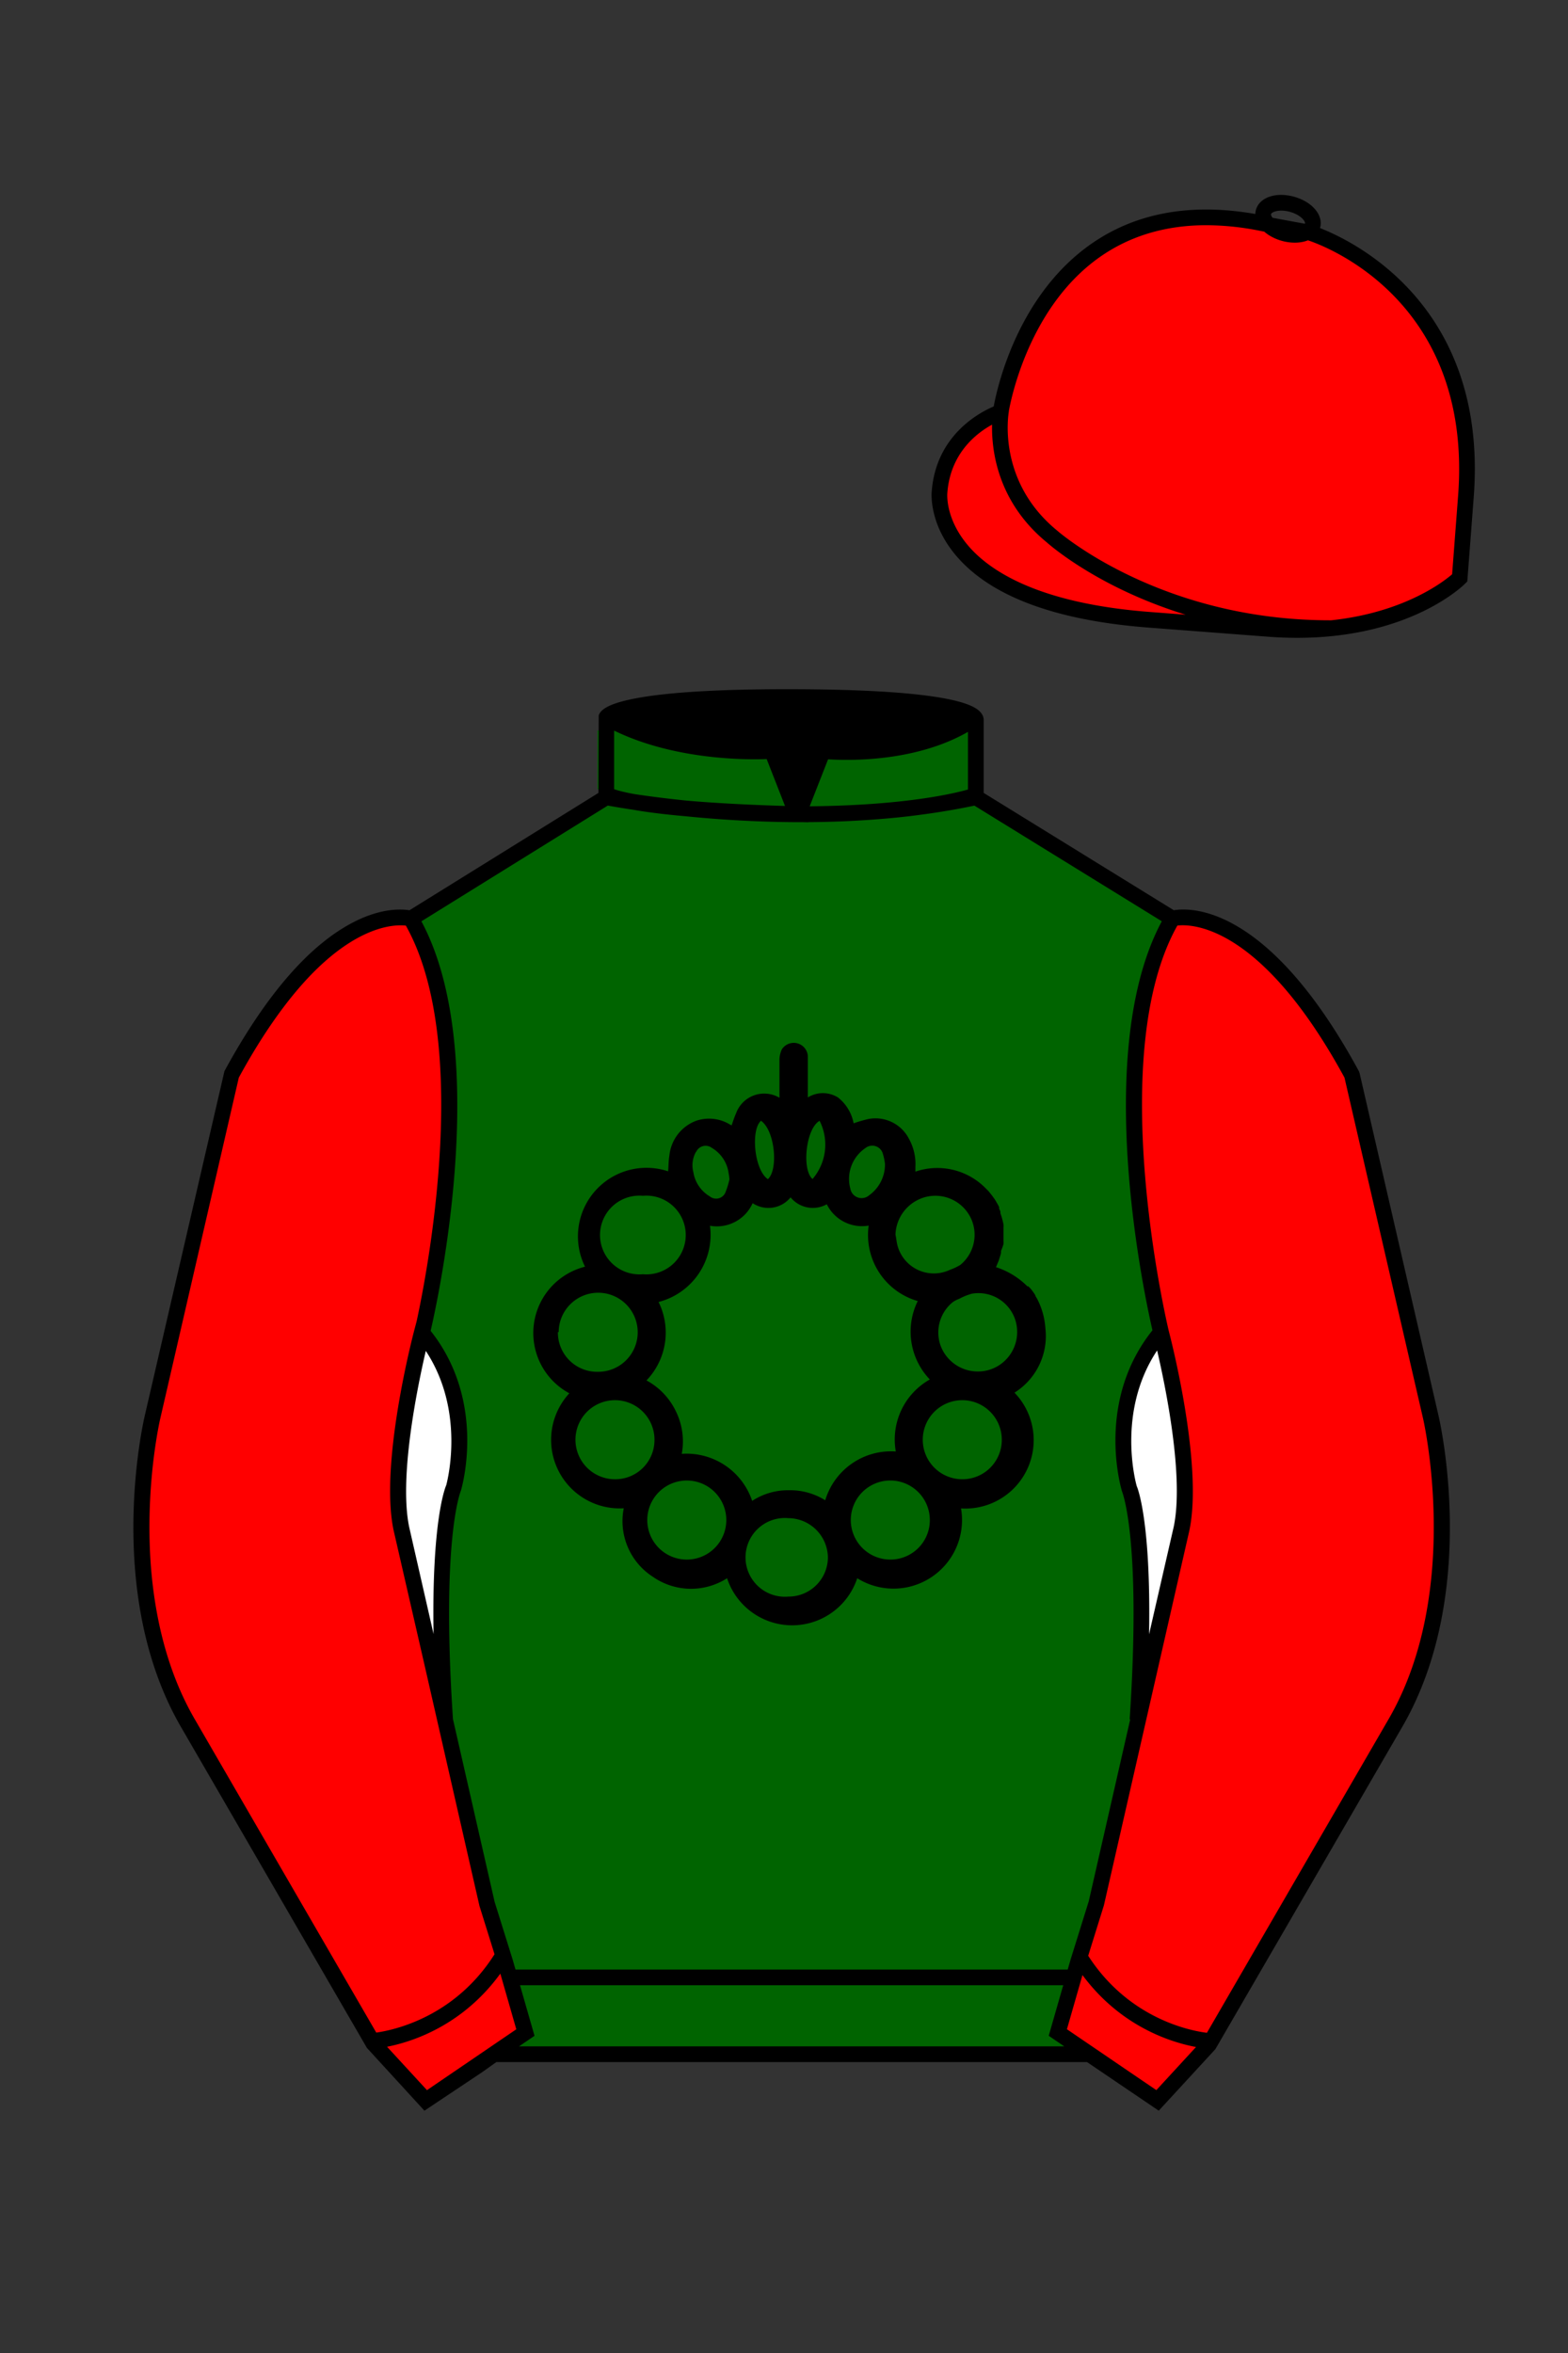
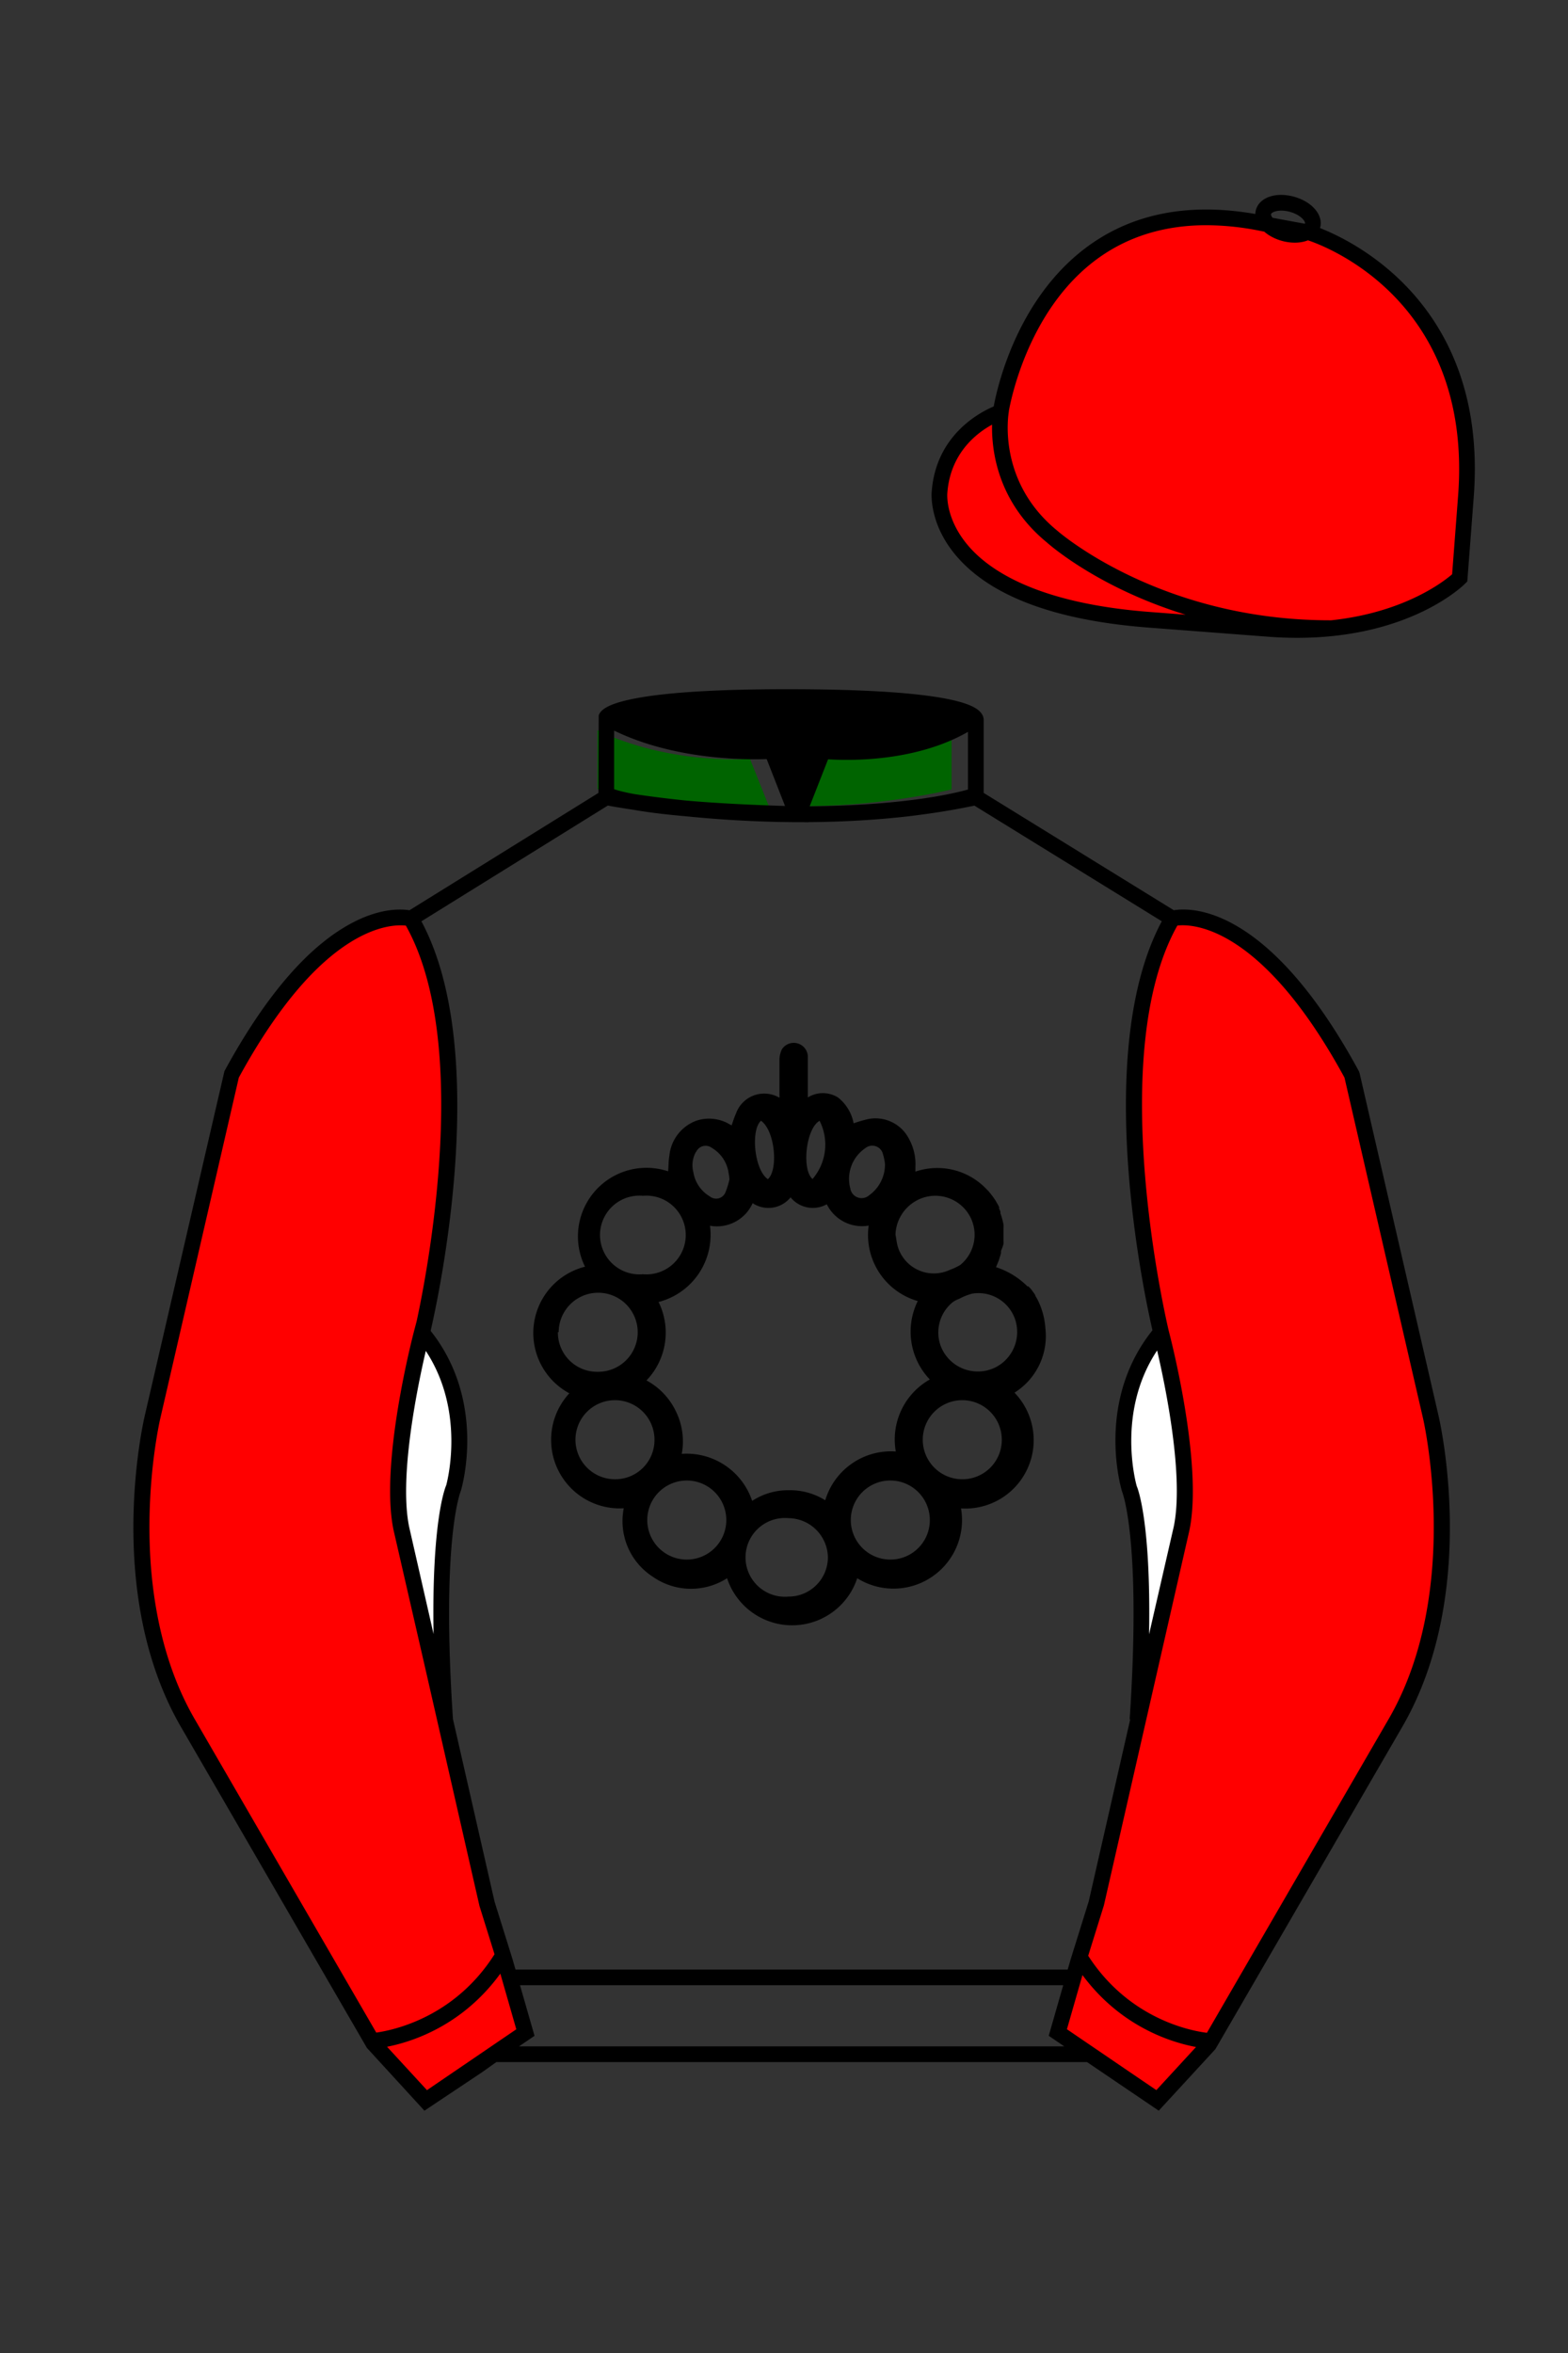
<svg xmlns="http://www.w3.org/2000/svg" viewBox="0 0 100 150">
  <rect x="0" y="0" width="100" height="150" fill="#333333" stroke="none" />
-   <path d="M74.752 58.99s5.164-1.613 11.451 9.961l5.025 21.795s2.623 11.087-2.232 19.497l-11.869 20.482-3.318 3.605-4.346-2.944H31.484l-1.03.731-3.317 2.213-1.658-1.802-1.659-1.803-5.936-10.241-5.936-10.241c-2.427-4.205-2.985-9.08-2.936-12.902.049-3.823.705-6.595.705-6.595l2.512-10.897 2.512-10.898c3.144-5.787 6.007-8.277 8.084-9.321 2.077-1.043 3.368-.64 3.368-.64l6.228-3.865 6.229-3.865v-5.08s.087-.328 1.571-.655c1.483-.328 4.364-.655 9.95-.655 6.222 0 9.232.368 10.689.737 1.455.369 1.357.737 1.357.737v4.916l12.535 7.73z" fill="#006400" />
  <g id="ICON">
    <g id="Stylised_Crown" data-name="Stylised Crown">
      <path d="M63.51,80.75h0l0,0Zm.24-.56.06-.19ZM64,79.3a1.5,1.5,0,0,0,0-.2A1.5,1.5,0,0,1,64,79.3ZM63.61,77a1.54,1.54,0,0,1,.08.19A1.08,1.08,0,0,0,63.61,77Z" fill="#000000" />
      <path d="M66.67,84.67a4.75,4.75,0,0,0-.53-1.88l-.08-.13L66,82.52c-.09-.13-.18-.26-.28-.38L65.58,82,65.52,82a5,5,0,0,0-2-1.22l0,0,0,0,.12-.29a1.34,1.34,0,0,0,.07-.18l.06-.19a2.33,2.33,0,0,0,.07-.25l0-.13h0A3.06,3.06,0,0,0,64,79.3a1.5,1.5,0,0,0,0-.2h0S64,79,64,79s0-.21,0-.31h0v-.11s0-.07,0-.11,0-.08,0-.12,0-.08,0-.12a.88.88,0,0,0,0-.16,4.64,4.64,0,0,0-.2-.73.42.42,0,0,0,0-.1,1.08,1.08,0,0,0-.08-.19,1,1,0,0,0,0-.1l-.07-.14-.08-.14a.41.41,0,0,1-.05-.09h0l-.09-.14-.15-.21-.19-.24-.07-.08-.15-.15a4.32,4.32,0,0,0-4.49-1.07v-.28a3.34,3.34,0,0,0-.42-1.83,2.4,2.4,0,0,0-2.6-1.24,8.62,8.62,0,0,0-.92.27,2.73,2.73,0,0,0-1-1.65,1.82,1.82,0,0,0-1.92,0v-.29c0-.77,0-1.55,0-2.33a.9.9,0,0,0-1.66-.44,1.66,1.66,0,0,0-.15.62c0,.75,0,1.51,0,2.26a1.36,1.36,0,0,1,0,.2,1.91,1.91,0,0,0-2.77,1c-.11.24-.19.5-.28.76l-.12-.06-.12-.07a2.57,2.57,0,0,0-2-.17,2.65,2.65,0,0,0-1.73,2.23c-.06.34-.05.69-.08,1a4.37,4.37,0,0,0-5.3,6.08,4.36,4.36,0,0,0-1,8.07,4.37,4.37,0,0,0,3.47,7.33,4.22,4.22,0,0,0,1.86,4.37,4.26,4.26,0,0,0,4.73.09,4.37,4.37,0,0,0,8.3,0,4.37,4.37,0,0,0,6.62-4.45,4.36,4.36,0,0,0,3.41-7.38A4.26,4.26,0,0,0,66.67,84.67ZM59.1,76.29a2.51,2.51,0,0,1,2.81,1.35,2.48,2.48,0,0,1-.67,3,3.63,3.63,0,0,1-.66.31,2.4,2.4,0,0,1-3.34-1.54c-.06-.23-.08-.47-.13-.71A2.57,2.57,0,0,1,59.1,76.29Zm-3.91-3.1a.7.7,0,0,1,1.12.38,3.64,3.64,0,0,1,.13.62,2.41,2.41,0,0,1-1,2,.73.73,0,0,1-1.21-.42A2.37,2.37,0,0,1,55.19,73.19Zm-2.92-1.74a3.36,3.36,0,0,1-.45,3.71C51.12,74.57,51.39,71.94,52.27,71.45Zm-3.73,0c.9.65,1.1,3.14.43,3.72C48.09,74.57,47.87,72,48.54,71.44Zm-4.15,2a.66.66,0,0,1,1-.28,2.22,2.22,0,0,1,1.08,1.63,2.44,2.44,0,0,1,.05.39h0a5.44,5.44,0,0,1-.25.81.64.64,0,0,1-1,.27,2.19,2.19,0,0,1-1.05-1.54A1.75,1.75,0,0,1,44.39,73.42ZM41,76.23a2.51,2.51,0,1,1,0,5,2.51,2.51,0,1,1,0-5Zm-5.37,8.69a2.52,2.52,0,1,1,2.49,2.53A2.5,2.5,0,0,1,35.58,84.92ZM39.2,94.3a2.52,2.52,0,1,1,2.54-2.49A2.5,2.5,0,0,1,39.2,94.3Zm4.53,5.12a2.52,2.52,0,1,1,2.59-2.48A2.52,2.52,0,0,1,43.73,99.42Zm6.55,2.36a2.51,2.51,0,1,1,0-5,2.54,2.54,0,0,1,2.52,2.53A2.51,2.51,0,0,1,50.28,101.78Zm2.35-6.14A4.23,4.23,0,0,0,50.3,95a4.17,4.17,0,0,0-2.33.68,4.41,4.41,0,0,0-4.49-3,4.34,4.34,0,0,0-.37-2.7A4.38,4.38,0,0,0,41.23,88,4.4,4.4,0,0,0,42,83a4.42,4.42,0,0,0,3.28-4.86A2.5,2.5,0,0,0,48,76.7a1.82,1.82,0,0,0,2.42-.37,1.83,1.83,0,0,0,2.31.44,2.5,2.5,0,0,0,2.67,1.36,4.38,4.38,0,0,0,3.13,4.81,4.41,4.41,0,0,0,.77,5,4.39,4.39,0,0,0-2.17,4.59A4.38,4.38,0,0,0,52.63,95.64Zm4.16,3.78a2.52,2.52,0,1,1,2.51-2.51A2.51,2.51,0,0,1,56.79,99.42Zm4.57-5.12a2.52,2.52,0,1,1,2.53-2.51A2.51,2.51,0,0,1,61.36,94.3ZM63.77,87a2.49,2.49,0,0,1-1.4.43A2.53,2.53,0,0,1,60,85.82a2.49,2.49,0,0,1,.75-2.8,1.68,1.68,0,0,1,.42-.22,3.8,3.8,0,0,1,.82-.33A2.47,2.47,0,0,1,64.7,84,2.53,2.53,0,0,1,63.77,87Z" fill="#000000" />
    </g>
  </g>
  <g id="CAP">
    <path fill="#FF0000" d="M83.483 14.819s11.045 3.167 10.006 16.831l-.299 3.929-.098 1.266s-3.854 3.878-12.191 3.244l-7.594-.578c-14.146-1.076-13.389-8.132-13.389-8.132.299-3.929 3.901-5.104 3.901-5.104s2.192-14.981 16.72-12.033l.391.107 2.553.47z" />
  </g>
  <path fill="#FF0000" d="M27.109 134.103l2.913-1.944 1.434-.999 2.014-1.385-1.298-4.521-1.154-3.698-5.45-23.896c-.876-4.191 1.314-12.492 1.314-12.492s4.328-17.817-.715-26.405c0 0-5.164-1.613-11.452 9.961L9.69 90.519s-2.623 11.088 2.231 19.498l11.871 20.482 3.317 3.604" />
  <path fill="#FF0000" d="M73.785 134.1l-2.912-1.944-1.434-1-2.014-1.384 1.297-4.521 1.154-3.698 5.451-23.896c.875-4.191-1.314-12.493-1.314-12.493s-4.328-17.816.715-26.404c0 0 5.164-1.613 11.451 9.961l5.025 21.795s2.623 11.087-2.232 19.497l-11.869 20.482-3.318 3.605" />
  <path fill="#006400" d="M47.835 48.387l1.188 2.979s-8-.104-10.917-1.063v-3.75c0 .001 3.843 2.084 9.729 1.834zm3.948 0l-1.219 3c5.563.094 10.125-1.063 10.125-1.063v-3.688c-3.656 2.033-8.906 1.751-8.906 1.751z" />
  <path fill="#fff" d="M25.587 97.434c-.875-4.191 1.313-12.492 1.313-12.492 3.678 4.398 2.014 9.944 2.014 9.944s-1.313 2.917-.525 14.753l-2.802-12.205z" />
  <path fill="#fff" d="M75.345 97.434c.877-4.191-1.313-12.492-1.313-12.492-3.678 4.398-2.014 9.944-2.014 9.944s1.313 2.917.525 14.753l2.802-12.205z" />
  <path d="M84.819 40.543c-11.27 0-17.779-5.718-18.052-5.961-4.297-3.521-3.444-8.346-3.406-8.55l.982.184c-.033.181-.769 4.457 3.075 7.606.08.071 6.532 5.721 17.403 5.721h.09l.002 1h-.094z  M82.73 40.661c-.596 0-1.218-.023-1.867-.072l-7.593-.579c-6.005-.457-10.158-2.021-12.344-4.647-1.696-2.038-1.513-3.956-1.504-4.037.271-3.571 3.034-5.027 3.952-5.415.256-1.371 1.571-7.096 6.191-10.343 2.977-2.091 6.7-2.705 11.074-1.816l.423.115 2.559.471c.114.033 11.425 3.44 10.367 17.35l-.411 5.379-.13.13c-.151.154-3.53 3.464-10.717 3.464zm-5.795-26.304c-2.591 0-4.87.677-6.794 2.03-4.813 3.383-5.817 9.896-5.826 9.961l-.045.305-.294.098c-.134.044-3.289 1.132-3.558 4.667-.008.078-.137 1.629 1.303 3.337 1.386 1.645 4.527 3.718 11.625 4.258l7.594.578c7.166.546 10.944-2.356 11.67-2.982l.381-4.997c.977-12.83-9.1-16.144-9.624-16.307l-2.958-.58a17.567 17.567 0 0 0-3.474-.368z  M82.73 40.661c-.596 0-1.218-.023-1.867-.072l-7.593-.579c-6.005-.457-10.158-2.021-12.344-4.647-1.696-2.038-1.513-3.956-1.504-4.037.271-3.571 3.034-5.027 3.952-5.415.256-1.371 1.571-7.096 6.191-10.343 2.977-2.091 6.7-2.705 11.074-1.816l.423.115 2.559.471c.114.033 11.425 3.44 10.367 17.35l-.411 5.379-.13.13c-.151.154-3.53 3.464-10.717 3.464zm-5.795-26.304c-2.591 0-4.87.677-6.794 2.03-4.813 3.383-5.817 9.896-5.826 9.961l-.045.305-.294.098c-.134.044-3.289 1.132-3.558 4.667-.008.078-.137 1.629 1.303 3.337 1.386 1.645 4.527 3.718 11.625 4.258l7.594.578c7.166.546 10.944-2.356 11.67-2.982l.381-4.997c.977-12.83-9.1-16.144-9.624-16.307l-2.958-.58a17.567 17.567 0 0 0-3.474-.368z  M82.574 15.469a3.11 3.11 0 0 1-.82-.114c-.686-.19-1.256-.589-1.524-1.066-.169-.299-.215-.613-.132-.908.223-.802 1.273-1.161 2.436-.838.685.189 1.255.587 1.524 1.065.169.299.215.614.132.91-.082.295-.282.54-.58.709-.285.16-.646.242-1.036.242zm-.858-2.042c-.389 0-.63.131-.655.223-.009.033.005.087.039.147.104.185.409.452.922.594.513.143.91.07 1.095-.035.061-.035.101-.074.109-.107l.001-.002c.01-.033-.005-.088-.04-.149-.104-.185-.408-.451-.92-.593a2.105 2.105 0 0 0-.551-.078z  M73.901 134.551l-7.018-4.773 1.396-4.866 1.157-3.71 5.441-23.858c.839-4.021-1.289-12.173-1.311-12.254-.181-.745-4.32-18.123.767-26.785l.099-.167.184-.057c.229-.071 5.632-1.596 12.04 10.199l.048.126 5.025 21.795c.108.458 2.611 11.375-2.287 19.859L77.51 130.632l-3.609 3.919zm-5.857-5.19l5.701 3.883 2.991-3.249 11.842-20.436c4.696-8.134 2.204-19.022 2.179-19.131l-5.011-21.731c-5.364-9.843-9.742-9.825-10.658-9.696-4.709 8.387-.593 25.667-.55 25.842.088.334 2.206 8.455 1.317 12.714l-5.453 23.905-1.164 3.736-1.194 4.163zM27.069 134.554l-3.671-4.006-11.871-20.482c-4.897-8.485-2.394-19.403-2.284-19.864l5.071-21.919c6.411-11.799 11.813-10.27 12.04-10.199l.185.057.098.167c5.087 8.663.948 26.041.77 26.776-.024.091-2.152 8.245-1.31 12.271l5.448 23.888 1.144 3.661 1.4 4.877-7.02 4.773zm-2.834-4.555l2.99 3.248 5.702-3.883-1.198-4.175-1.151-3.688-5.46-23.934c-.893-4.267 1.227-12.388 1.317-12.731.04-.165 4.155-17.44-.551-25.829-.909-.107-5.339-.069-10.661 9.692l-5.008 21.729c-.026.111-2.519 11.001 2.176 19.136l11.844 20.435z  M23.777 130.604l-.057-.998c.049-.003 4.939-.348 7.894-5.146l.852.523c-3.237 5.258-8.468 5.609-8.689 5.621z  M27.903 109.751l-2.805-12.215c-.89-4.259 1.229-12.379 1.319-12.723l.247-.935.621.742c3.807 4.551 2.18 10.171 2.109 10.408-.034.087-1.268 3.124-.505 14.576l-.986.147zm-1.827-12.425l1.575 6.859c-.126-7.325.762-9.403.808-9.505-.004 0 1.317-4.618-1.323-8.591-.54 2.327-1.721 8.062-1.06 11.237zM51.09 52.412c-6.99 0-12.442-1.079-12.523-1.095l.198-.98c.12.025 12.197 2.409 23.363.001l.211.978c-3.813.822-7.727 1.096-11.249 1.096z  M51.547 52.42l-.754-.02c-10.628-.278-12.238-1.21-12.453-1.394l.65-.76-.325.38.288-.408c.059.036 1.529.871 11.112 1.161l-1.17-2.989c-1.409.054-6.492.059-10.477-2.209l.494-.869c4.315 2.455 10.223 2.065 10.282 2.063l.367-.026 1.986 5.071z  M50.904 52.404h-.733l1.983-5.065.379.041c.058.007 5.735.577 9.436-2.061l.58.814c-3.475 2.477-8.334 2.363-9.738 2.272L51.638 51.4c7.338-.069 10.418-1.167 10.449-1.178l.344.939c-.139.051-3.485 1.243-11.527 1.243z  M73.031 109.751l-.986-.146c.762-11.452-.472-14.489-.484-14.519-.092-.295-1.719-5.915 2.088-10.466l.621-.742.246.935c.091.344 2.209 8.465 1.318 12.723l-.002.01-2.801 12.205zm.766-23.661c-2.652 3.985-1.314 8.603-1.3 8.652.027.051.912 2.12.786 9.44l1.573-6.856c.663-3.176-.518-8.911-1.059-11.236zM32.544 125.555h35.971v1H32.544zM77.101 130.604c-.222-.012-5.455-.362-8.689-5.621l.852-.523c2.964 4.818 7.844 5.144 7.893 5.146l-.056.998zM50.949 44.453c9.949 0 11.197 1.295 11.197 1.295-3.447 2.682-9.653 2.065-9.653 2.065l-1.61 3.884-1.652-3.822c-8.023 0-10.431-2.188-10.431-2.188s1.083-1.234 12.149-1.234z  M73.899 134.553l-4.575-3.1H31.658l-.9.639-3.685 2.459-3.671-4.007-11.871-20.482c-2.565-4.445-3.049-9.609-3.003-13.16.049-3.834.691-6.588.719-6.703l5.071-21.919c2.657-4.891 5.449-8.097 8.299-9.529 1.731-.87 2.992-.805 3.498-.724l12.051-7.479.017-4.93c.111-.418.748-.75 1.947-1.015 2.004-.442 5.388-.667 10.058-.667 5.202 0 8.839.253 10.812.752.907.23 1.427.502 1.636.857a.696.696 0 0 1 .099.391v4.611l12.125 7.479c1.135-.186 6.067-.296 11.799 10.253l.048.126L91.732 90.2c.108.458 2.611 11.375-2.287 19.859L77.51 130.632l-3.611 3.921zm-49.659-4.558l2.99 3.249 4.109-2.791h38.292l4.116 2.789 2.989-3.247 11.842-20.436c4.701-8.143 2.204-19.022 2.179-19.131l-5.011-21.732c-5.95-10.916-10.79-9.678-10.836-9.661l-.212.061-.194-.114-12.771-7.877v-5.079c-.095-.068-.353-.209-.98-.369-1.301-.329-4.189-.722-10.566-.722-5.727 0-8.513.35-9.842.644-.712.157-1.041.303-1.179.382v5.143l-12.887 7.998-.218-.068c-.006-.002-1.155-.315-2.994.609-1.825.917-4.664 3.233-7.837 9.053l-5.008 21.729c-.007.03-.645 2.771-.692 6.489-.044 3.425.417 8.398 2.869 12.646l11.841 20.435zm14.835-83.971z  " fill="#000000" />
</svg>